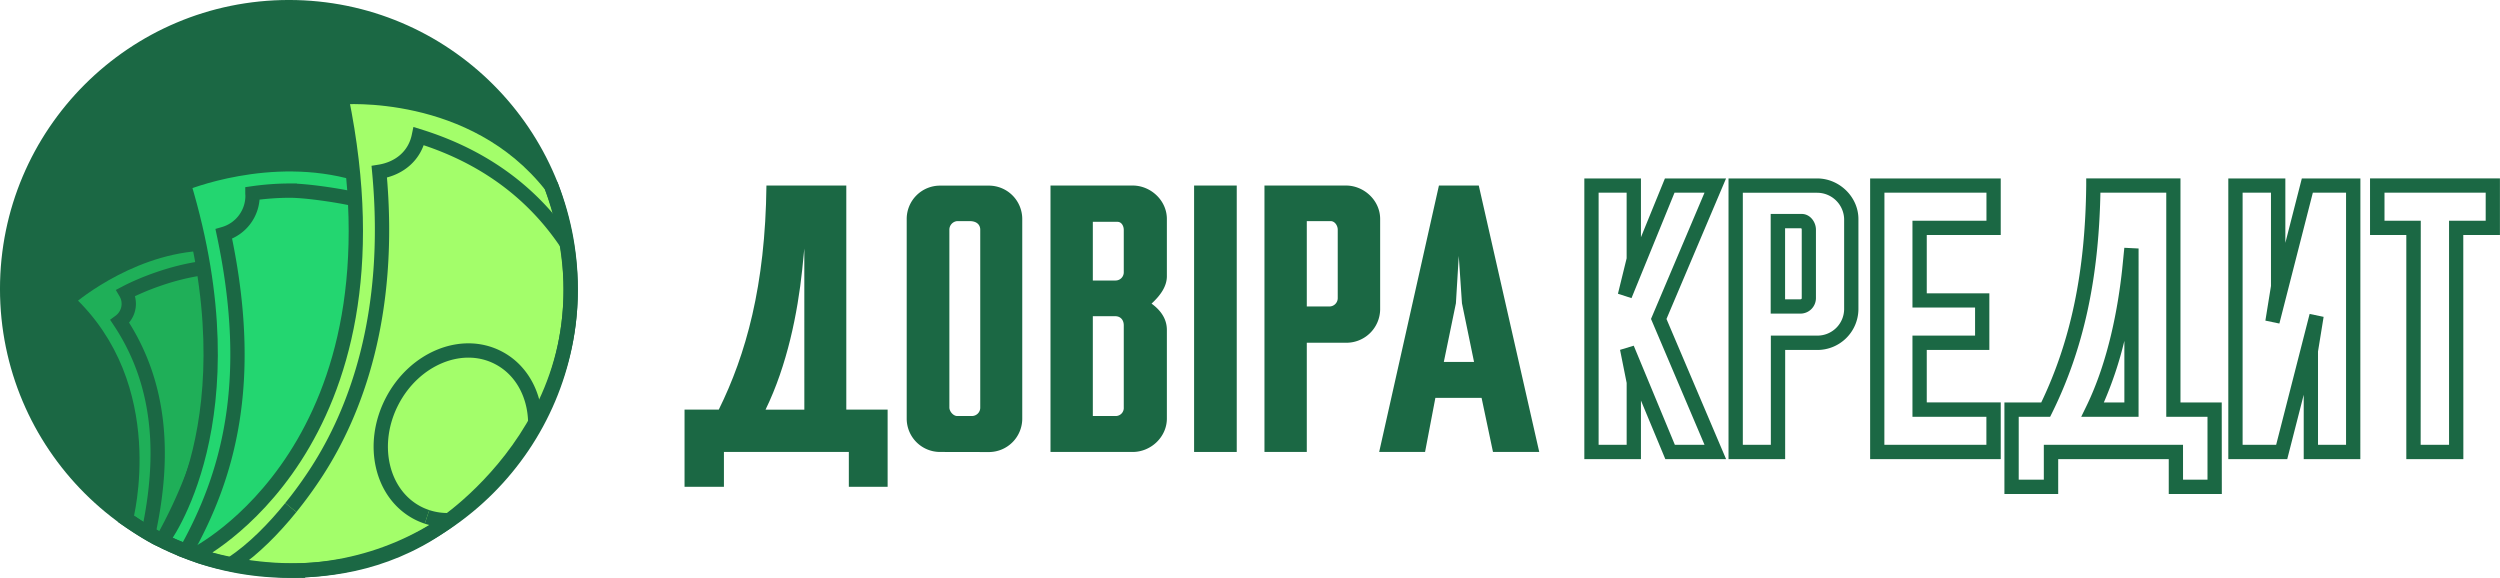
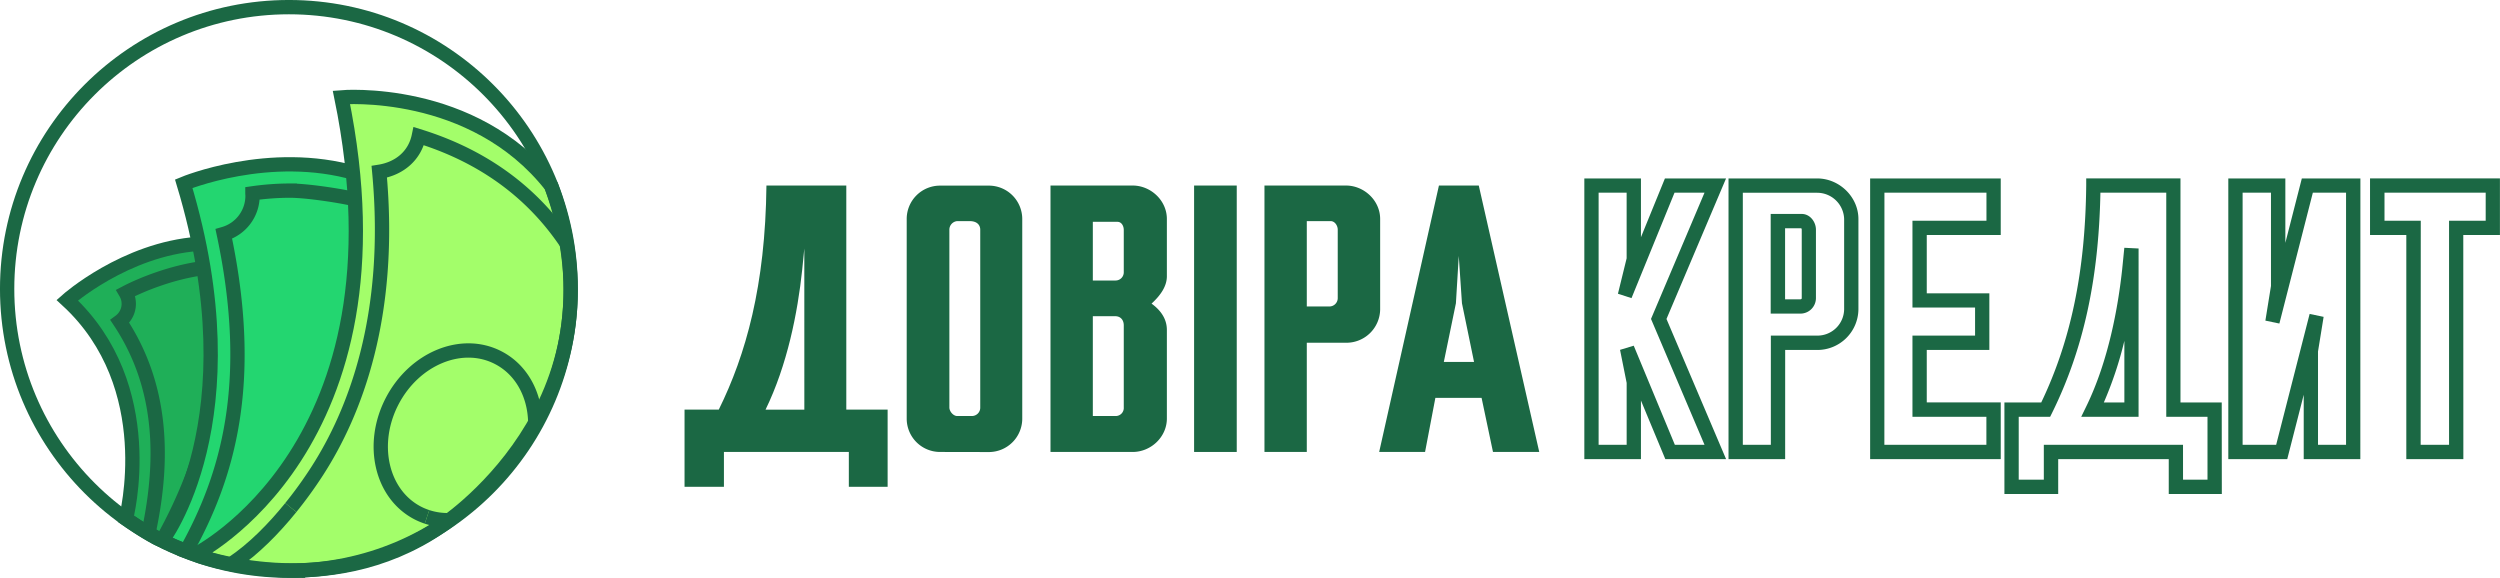
<svg xmlns="http://www.w3.org/2000/svg" viewBox="0 0 1095.62 253.24">
  <defs>
    <style>.cls-1{fill:#1b6844;}.cls-2{fill:#1faf58;}.cls-2,.cls-3,.cls-4,.cls-5{stroke:#1b6844;stroke-miterlimit:10;stroke-width:6.27px;}.cls-3{fill:#23d670;}.cls-4{fill:#a3fe6a;}.cls-5{fill:none;}</style>
  </defs>
  <g id="Слой_2" data-name="Слой 2">
    <g id="Слой_1-2" data-name="Слой 1">
      <path class="cls-1" d="M370.89,81.31v98.21H389v33.82H372V198.07H317.26v15.27H300V179.52h15c11.85-24,20.42-54.25,20.89-98.21Zm-18.4,27.59-.93,9.35c-2,18.86-6.55,41.78-16.06,61.27h17Z" />
      <path class="cls-1" d="M411.85,198.07a14.61,14.61,0,0,1-14.49-14.66V96a14.6,14.6,0,0,1,14.49-14.65h21.52A14.63,14.63,0,0,1,448,96v87.45a14.64,14.64,0,0,1-14.65,14.66ZM419.49,96.9a3.78,3.78,0,0,0-3.43,3.89v77.79c0,1.72,1.72,3.74,3.43,3.74H426a3.66,3.66,0,0,0,3.59-3.74V100.64c0-1.72-1.09-3.74-4.68-3.74Z" />
      <path class="cls-1" d="M460.38,81.31h36c7.95,0,15,6.54,15,14.65v25.1c0,4.21-2.5,8.11-6.71,12,4.52,3.28,6.71,7.17,6.71,11.54v38.81c0,8.11-7,14.66-15,14.66h-36Zm28.37,41.62a3.6,3.6,0,0,0,3.74-3.74v-18.4c0-1.71-.93-3.58-2.8-3.58H478.93v25.72Zm-9.82,59.39h10.13a3.53,3.53,0,0,0,3.43-3.74v-36c0-2.34-1.4-4-3.74-4h-9.82Z" />
      <path class="cls-1" d="M523.31,81.31H542V198.07H523.31Z" />
      <path class="cls-1" d="M554.15,81.31h35.7c7.95,0,15,6.54,15,14.65v39.59a14.8,14.8,0,0,1-15,14.66H572.7v47.86H554.15ZM572.7,96.9v37.41h9.82a3.66,3.66,0,0,0,3.74-3.59V100.64c0-1.72-1.25-3.74-3.12-3.74Z" />
      <path class="cls-1" d="M654.3,198.07l-5-23.7H629.05l-4.52,23.7H604.42L630.61,81.31h17.46l26.5,116.76Zm-15-85.9-1.25,20.74-5.3,25.72H646c-1.87-8.73-3.43-17-5.3-25.72Z" />
      <path class="cls-1" d="M756.45,201.2H729.82l-10.68-25.68V201.2H694.33v-123h24.81v25.77l10.51-25.77h26.79l-26.11,61.59ZM734,194.93h13l-23.45-55.16L747,84.44H733.86L715,130.66l-5.94-1.93,3.81-15.53V84.44H700.59V194.93h12.29V167.82l-2.9-14.5,6-1.82Z" />
      <path class="cls-1" d="M782.34,201.2H757.52v-123h38.83c9.81,0,18.1,8.15,18.1,17.79v39.59a18,18,0,0,1-18.1,17.79h-14Zm-18.55-6.27h12.28V147.08h20.28a11.7,11.7,0,0,0,11.84-11.53V96a11.84,11.84,0,0,0-11.84-11.52H763.79ZM789,137.44h-13V93.76h13.58c3.74,0,6.25,3.56,6.25,6.88v30.08A6.8,6.8,0,0,1,789,137.44Zm-6.69-6.27H789c.29,0,.61-.18.61-.45V100.64a1.2,1.2,0,0,0-.21-.61h-7.09Z" />
      <path class="cls-1" d="M876.82,201.2H819.58v-123h57.24V103H844.4v25.54h27.43v24.81H844.4v23h32.42Zm-51-6.27h44.71V182.65H838.13V147.08h27.44V134.79H838.13V96.73h32.43V84.44H825.85Z" />
-       <path class="cls-1" d="M973.71,216.48H950.45V201.2H902v15.28H878.43v-40.1h16.14c13-27.15,19.31-57.43,19.71-95.11l0-3.1h41.31v98.21h18.08Zm-17-6.27h10.72V182.65H949.36V84.44H920.5c-.73,38-7.48,68.74-21.16,96.46l-.87,1.75H884.7v27.56h11V194.93h61Zm-19.49-27.56H912.09l2.2-4.51c9.84-20.16,14-43.88,15.76-60.22l.93-9.33,6.25.31ZM922,176.38h9v-27A163.93,163.93,0,0,1,922,176.38Z" />
+       <path class="cls-1" d="M973.71,216.48H950.45V201.2H902v15.28H878.43v-40.1h16.14c13-27.15,19.31-57.43,19.71-95.11l0-3.1h41.31v98.21h18.08Zm-17-6.27h10.72V182.65H949.36V84.44H920.5c-.73,38-7.48,68.74-21.16,96.46l-.87,1.75H884.7v27.56h11V194.93h61Zm-19.49-27.56H912.09l2.2-4.51c9.84-20.16,14-43.88,15.76-60.22l.93-9.33,6.25.31M922,176.38h9v-27A163.93,163.93,0,0,1,922,176.38Z" />
      <path class="cls-1" d="M1034.41,201.2H1009.6V173l-7.22,28.21H976.55v-123h25v28.22l7.22-28.22h25.67Zm-18.55-6.27h12.29V84.44H1013.6l-14.67,57.35-6.13-1.28,2.45-15.18V84.44H982.82V194.93h14.7l14.67-57.35,6.13,1.28-2.46,15.19Z" />
      <path class="cls-1" d="M1079.56,201.2h-25V103h-15.9V78.17h56.93V103h-16.06Zm-18.71-6.27h12.44V96.73h16.06V84.44H1045V96.73h15.9Z" />
-       <circle class="cls-1" cx="126.62" cy="126.62" r="123.49" />
      <path class="cls-2" d="M71.08,236.94c43.25-77.39,16-130.08,16-130.08-32.45,2.32-57.62,24.7-57.62,24.7,41.16,37.87,25.74,95.82,25.74,95.82S66.58,235.29,71.08,236.94Z" />
      <path class="cls-3" d="M156.13,76c-38-11.11-75.61,4.52-75.61,4.52,31.28,103.73-9.44,156.42-9.44,156.42s24.26,13.17,60.48,13.17C131.56,250.11,185.64,122.52,156.13,76Z" />
      <path class="cls-4" d="M241.62,81.54c-34.32-43.83-92-38.89-92-38.89C181,195.77,85.42,243.06,85.42,243.06s57.67,21.87,107.39-12.18C192.81,230.88,276.45,177.66,241.62,81.54Z" />
      <circle class="cls-5" cx="126.62" cy="126.62" r="123.49" />
      <path class="cls-5" d="M101.92,246.82c9.31-6.21,18.11-15.21,25.52-24.38" />
      <path class="cls-5" d="M248.46,106.86C229.74,78.78,204,66,183.54,59.66c-1.79,8.65-8.54,14.24-17.33,15.63,5.89,63.23-10.74,105.64-27.25,131.23a184.84,184.84,0,0,1-11.52,15.92" />
      <path class="cls-5" d="M197.24,227.94a28.9,28.9,0,0,1-10.1-1.42" />
      <path class="cls-5" d="M187.14,226.52a28.22,28.22,0,0,1-4.11-1.73c-15.94-8.29-20.93-30.24-11.16-49s30.61-27.33,46.55-19c10.26,5.33,16,16.33,16.16,28.51" />
      <path class="cls-5" d="M155.58,87.3c-6.74-1.56-21.08-3.76-28.59-3.76a117.39,117.39,0,0,0-16.37,1.2c0,.35.06.7.06,1.06a17.42,17.42,0,0,1-12.6,16.73c14,65.82,1.38,106.77-16.33,138.63" />
      <path class="cls-5" d="M89.17,117.5c-13.59,1.71-27.2,7.22-34.05,10.82a9.52,9.52,0,0,1,1.31,4.83,9.63,9.63,0,0,1-3.92,7.74C70.51,168,72.37,199.34,65.19,233" />
    </g>
  </g>
</svg>